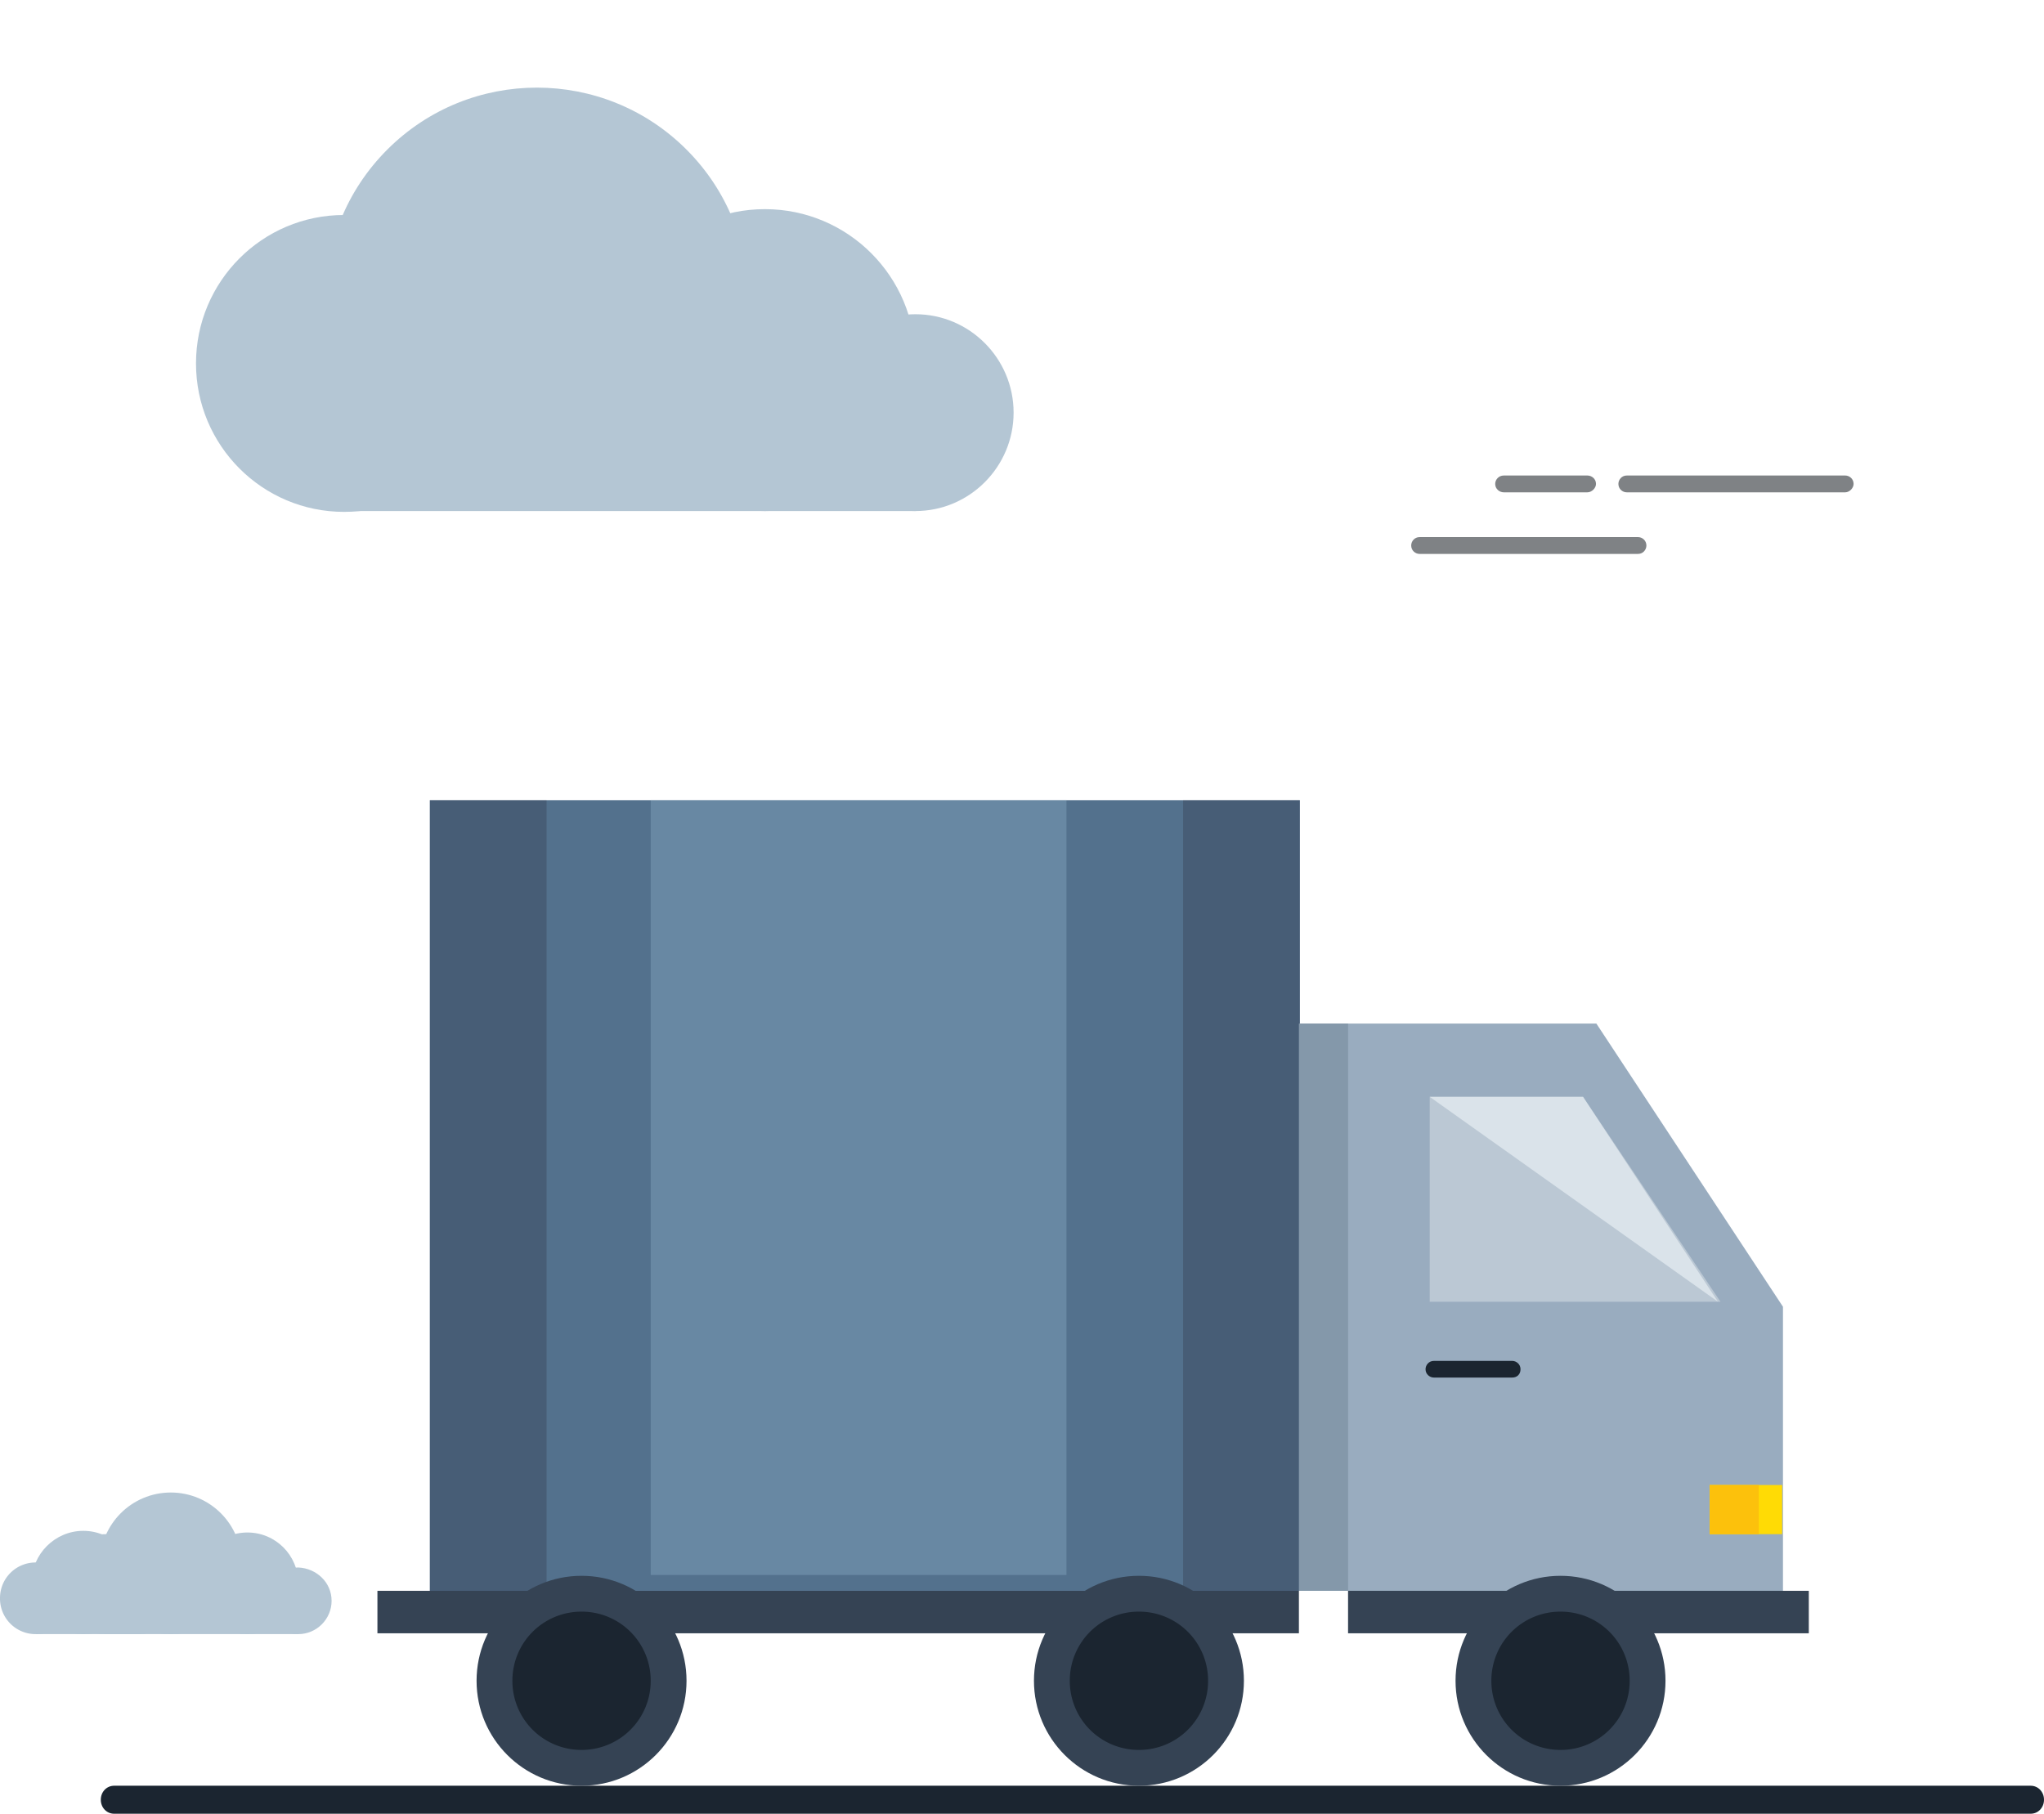
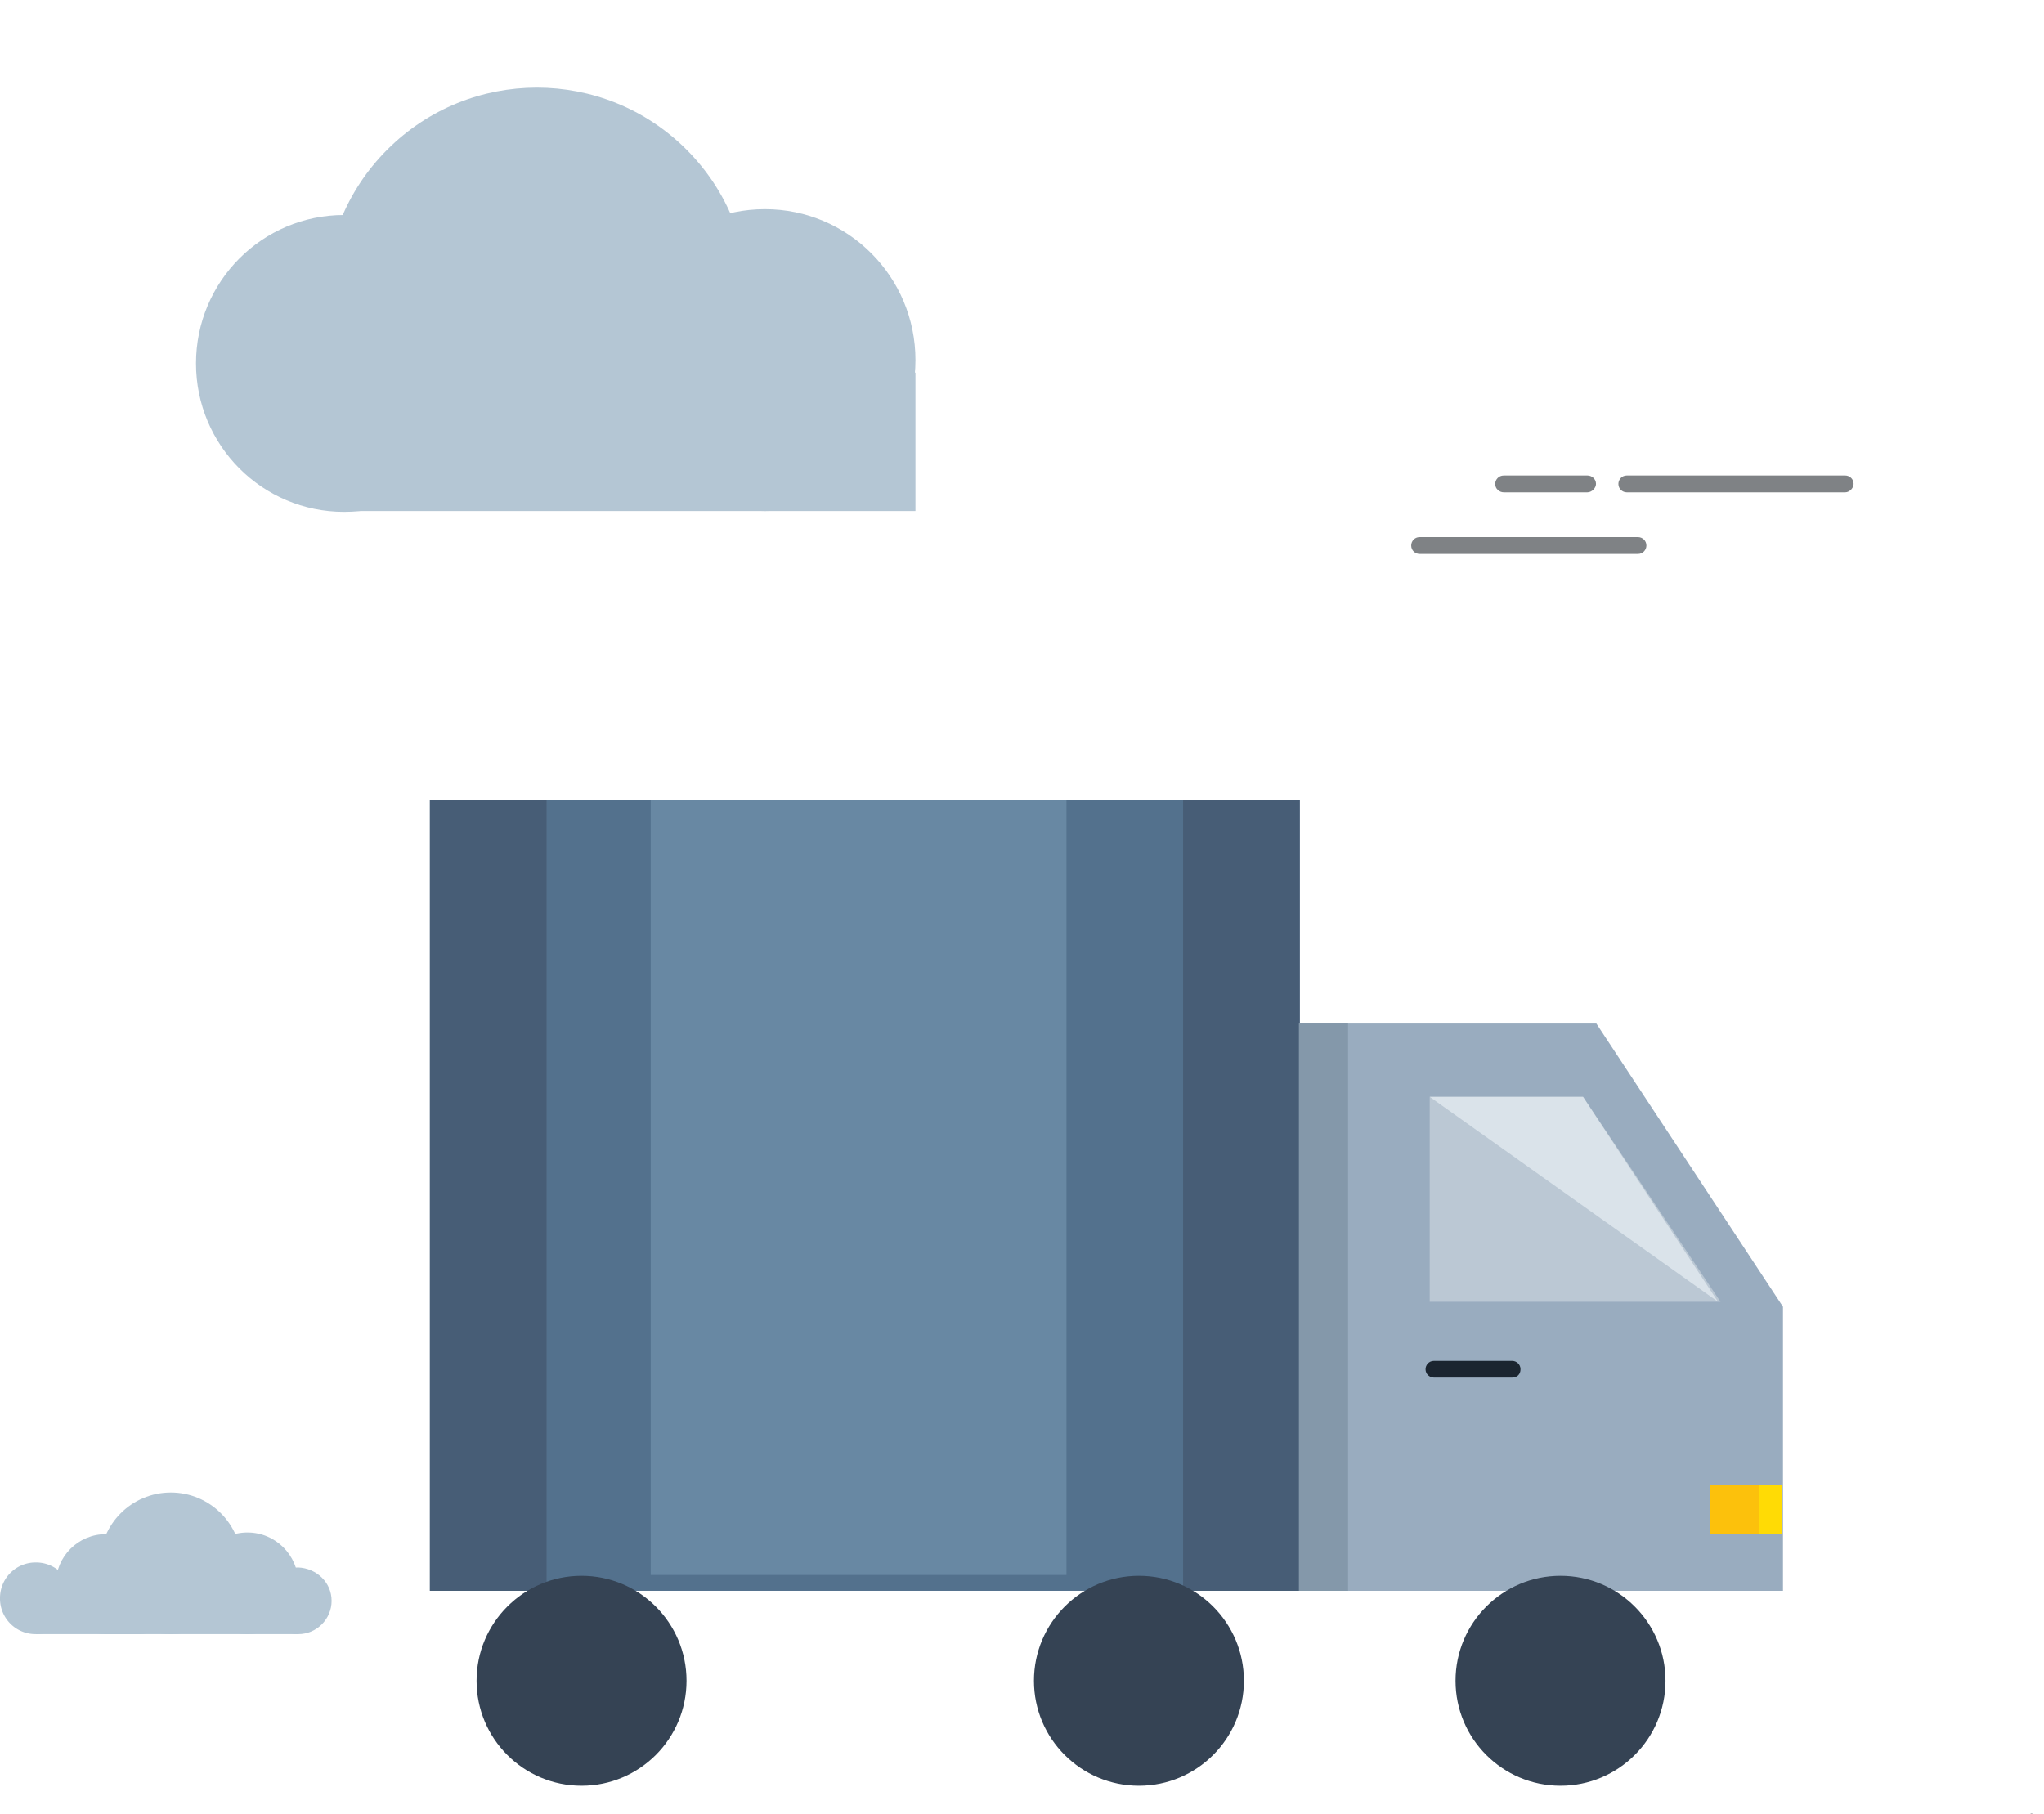
<svg xmlns="http://www.w3.org/2000/svg" width="365" height="324">
  <g fill="none" fill-rule="nonzero">
-     <path fill="#1B2530" d="M362.615 323.926H20.385c-1.342 0-2.385-1.094-2.385-2.5 0-1.407 1.043-2.5 2.385-2.5h342.23c1.342 0 2.385 1.093 2.385 2.5 0 1.406-1.043 2.5-2.385 2.5Z" />
+     <path fill="#1B2530" d="M362.615 323.926H20.385h342.23c1.342 0 2.385 1.093 2.385 2.5 0 1.406-1.043 2.5-2.385 2.5Z" />
    <g transform="translate(67.397 142.926)">
      <path fill="#53718D" d="M9.373 0h155.326v141.187H9.373z" />
      <path fill="#99ACBF" d="M250.991 141.187H164.55V39.872h53.114l33.327 50.583z" />
      <path fill="#475D76" d="M143.87 0h20.829v141.187H143.87zM9.373 0h20.829v141.187H9.373z" />
      <path fill="#8498AA" d="M164.55 39.872h8.778v101.315h-8.778z" />
      <path fill="#BBC8D4" d="M187.908 52.964h27.376l24.548 36.598h-51.924z" />
      <path fill="#DAE3EA" d="m187.908 52.964 51.478 36.598-24.102-36.598z" />
      <path fill="#1B2530" d="M202.637 103.1h-13.985c-.744 0-1.488-.595-1.488-1.487 0-.744.596-1.488 1.488-1.488h13.985c.744 0 1.488.595 1.488 1.488 0 .892-.595 1.488-1.488 1.488Z" />
      <path fill="#FFDB05" d="M237.898 122.292h12.944v8.778h-12.944z" />
      <path fill="#FCC10C" d="M237.898 122.292h8.778v8.778h-8.778z" />
-       <path fill="#354354" d="M0 141.187h164.55v7.587H0zM173.328 141.187h82.275v7.587h-82.275z" />
      <circle cx="211.267" cy="157.254" r="18.746" fill="#354354" />
      <circle cx="36.451" cy="157.254" r="18.746" fill="#354354" />
      <circle cx="135.984" cy="157.254" r="18.746" fill="#354354" />
-       <path fill="#1B2530" d="M223.615 157.254a12.318 12.318 0 0 1-12.348 12.349 12.318 12.318 0 0 1-12.349-12.349 12.318 12.318 0 0 1 12.349-12.348 12.318 12.318 0 0 1 12.348 12.348ZM148.333 157.254a12.318 12.318 0 0 1-12.349 12.349 12.318 12.318 0 0 1-12.348-12.349 12.318 12.318 0 0 1 12.348-12.348 12.318 12.318 0 0 1 12.349 12.348ZM48.8 157.254a12.318 12.318 0 0 1-12.35 12.349 12.318 12.318 0 0 1-12.348-12.349 12.318 12.318 0 0 1 12.349-12.348A12.318 12.318 0 0 1 48.8 157.254Z" />
      <path fill="#6888A3" d="M48.8 0h74.241v138.36H48.8z" />
    </g>
    <g fill="#B4C6D4" transform="translate(9.968 266.557)">
      <ellipse cx="8.927" cy="16.365" rx="8.927" ry="8.926" />
      <path d="M49.246 19.34c0 3.274-2.678 5.952-5.951 5.952-3.273 0-5.951-2.678-5.951-5.951 0-3.273 2.678-5.951 5.95-5.951 3.274.148 5.952 2.678 5.952 5.95Z" />
      <ellipse cx="34.219" cy="16.216" rx="9.076" ry="9.075" />
      <circle cx="20.532" cy="12.646" r="12.646" />
      <path d="M9.076 25.292h34.219V16.96H8.629z" />
    </g>
    <g fill="#B4C6D4">
      <path d="M12.795 285.451a6.35 6.35 0 0 1-6.397 6.398A6.35 6.35 0 0 1 0 285.45a6.35 6.35 0 0 1 6.398-6.397 6.35 6.35 0 0 1 6.397 6.397ZM31.392 285.303c0 3.57-2.975 6.546-6.546 6.546-3.57 0-6.546-2.976-6.546-6.546 0-3.57 2.975-6.546 6.546-6.546 3.57 0 6.546 2.826 6.546 6.546Z" />
-       <path d="M24.102 282.625c0 5.058-4.166 9.224-9.224 9.224-5.059 0-9.224-4.166-9.224-9.224 0-5.059 4.165-9.224 9.224-9.224 5.058 0 9.224 4.165 9.224 9.224Z" />
      <path d="M6.398 291.849h18.448v-5.951H6.249z" />
    </g>
    <path fill="#7F8285" d="M329.516 87.926h-39.032c-.742 0-1.484-.6-1.484-1.5 0-.75.594-1.5 1.484-1.5h39.032c.742 0 1.484.6 1.484 1.5 0 .75-.742 1.5-1.484 1.5ZM283.475 87.926h-14.95c-.762 0-1.525-.6-1.525-1.5 0-.75.61-1.5 1.525-1.5h14.95c.762 0 1.525.6 1.525 1.5 0 .75-.763 1.5-1.525 1.5ZM292.516 98.926h-39.032c-.742 0-1.484-.6-1.484-1.5 0-.75.594-1.5 1.484-1.5h39.032c.742 0 1.484.6 1.484 1.5 0 .75-.594 1.5-1.484 1.5Z" />
    <g fill="#B4C6D4" transform="translate(35)">
      <ellipse cx="26.437" cy="64.908" rx="26.437" ry="26.511" />
-       <path d="M146 73.695c0 9.682-7.872 17.575-17.526 17.575s-17.526-7.893-17.526-17.575c0-9.68 7.872-17.574 17.526-17.574S146 64.014 146 73.695Z" />
      <path d="M128.474 64.312c0 14.894-12.03 26.958-26.883 26.958-14.852 0-26.883-12.064-26.883-26.958 0-14.894 12.03-26.958 26.883-26.958s26.883 12.064 26.883 26.958Z" />
      <circle cx="60.874" cy="53.426" r="37.778" transform="rotate(-45 60.874 53.426)" />
      <path d="M26.734 91.27h101.74V66.546H25.398z" />
    </g>
  </g>
</svg>